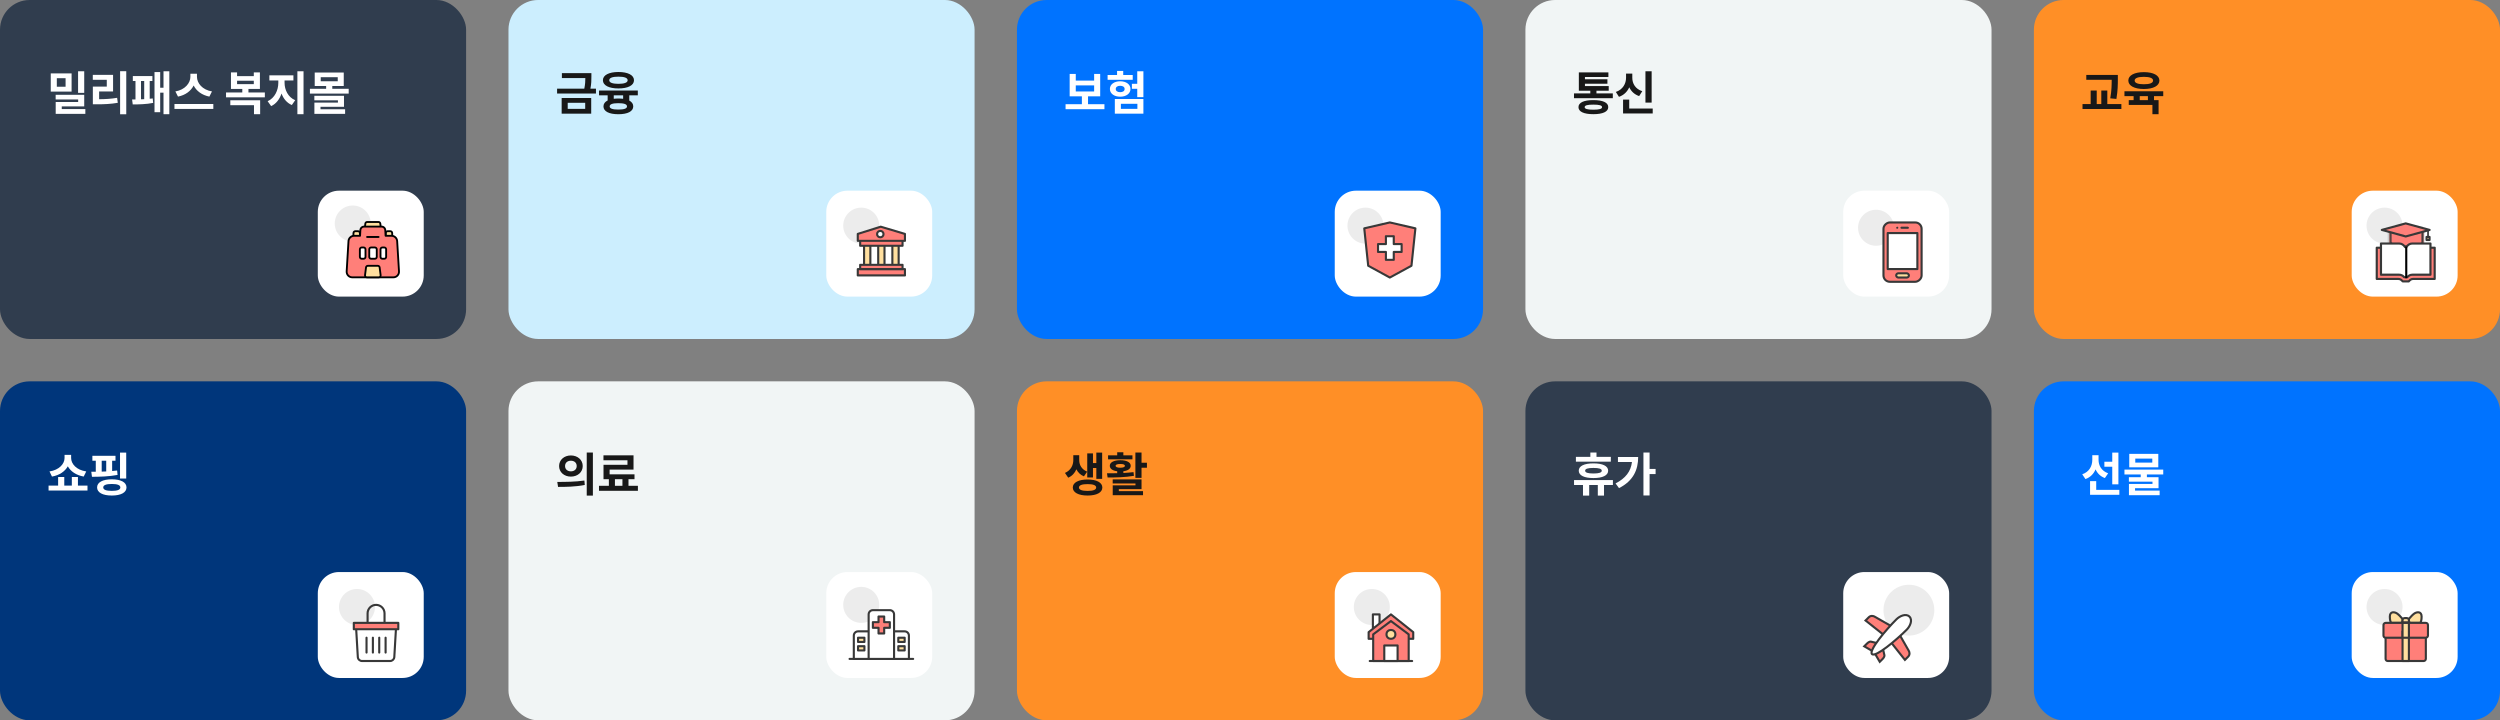
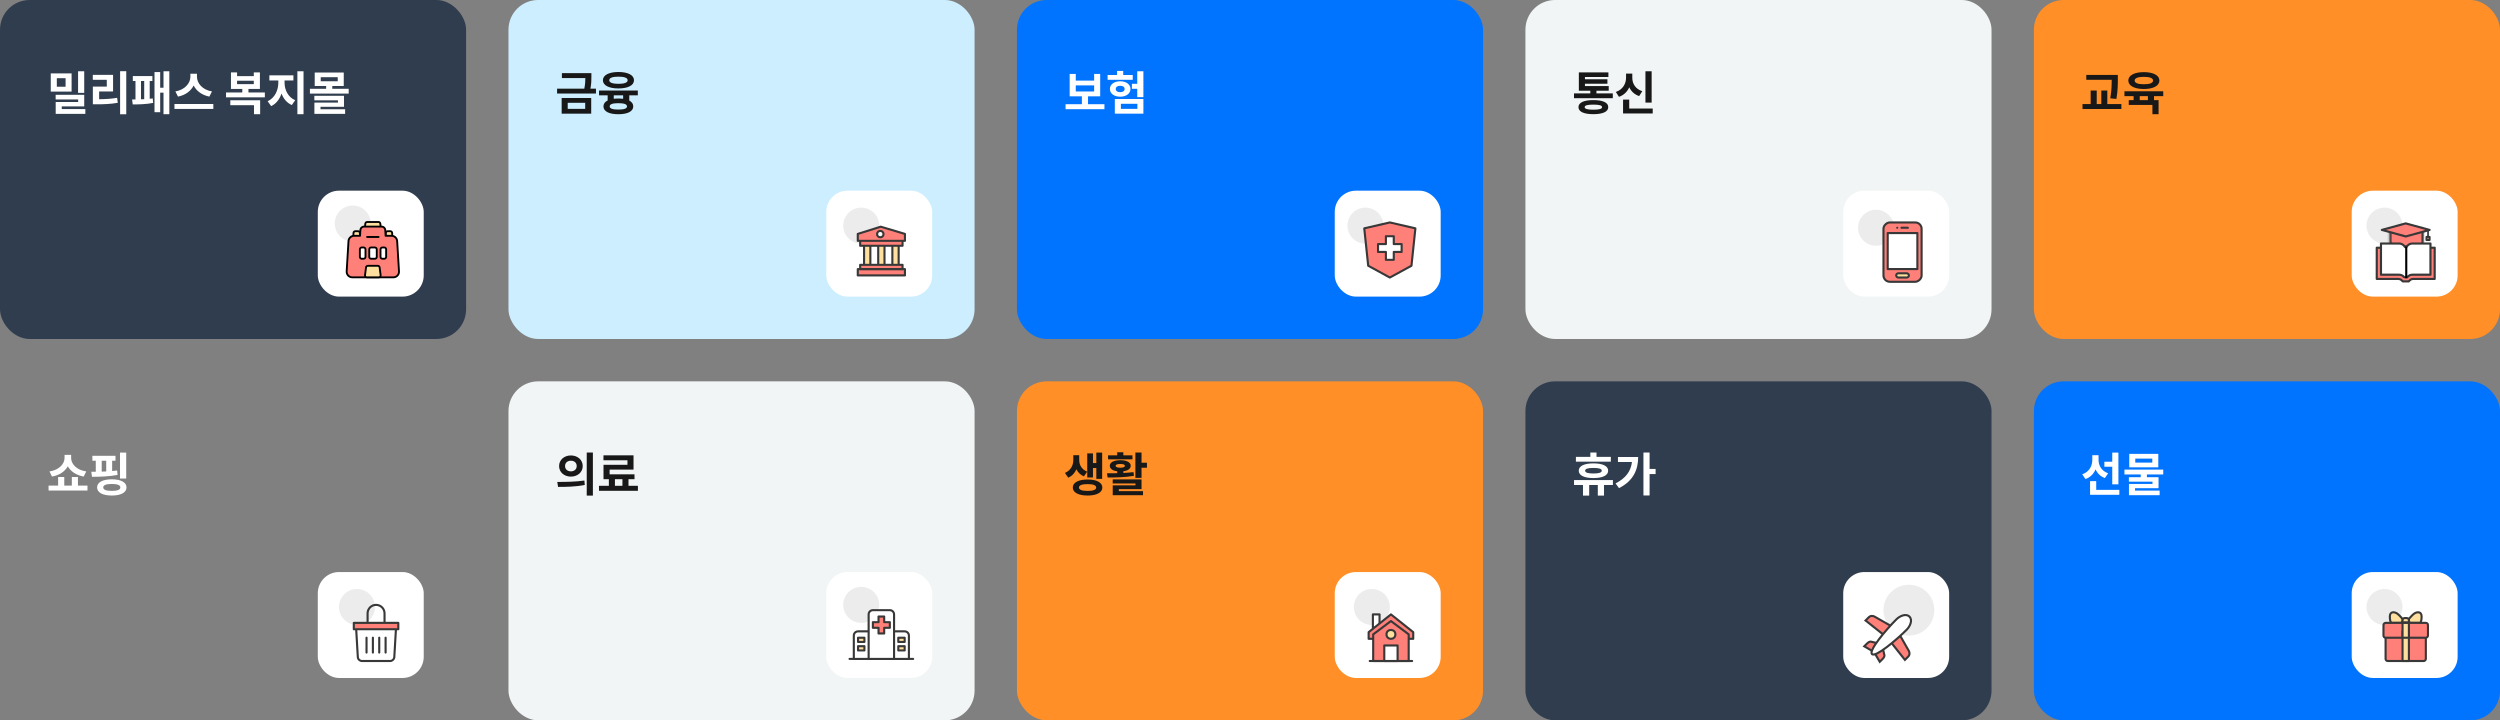
<svg xmlns="http://www.w3.org/2000/svg" width="1180" height="340" viewBox="0 0 1180 340" fill="none">
  <rect x="0" y="0" width="1180" height="340" fill="#808080" stroke="none" />
  <rect width="220" height="160" rx="14" fill="#303D4E" />
  <path d="M39.754 33.63V43.838H36.85V33.63H39.754ZM30.954 40.934V36.908H26.818V40.934H30.954ZM33.792 34.642V43.222H23.958V34.642H33.792ZM29.15 51.494H40.282V53.738H26.29V48.15H36.894V46.962H26.268V44.74H39.754V50.218H29.15V51.494ZM46.792 43.178V46.83C49.872 46.808 52.424 46.654 55.284 46.17L55.592 48.524C52.292 49.096 49.322 49.228 45.648 49.228H43.822V40.89H50.4V37.656H43.8V35.346H53.37V43.178H46.792ZM56.692 33.608H59.596V53.936H56.692V33.608ZM66.547 38.228V46.874C67.031 46.852 67.559 46.83 68.065 46.808V38.228H66.547ZM70.661 38.228V46.61C71.145 46.566 71.651 46.522 72.091 46.456L72.289 48.568C69.187 49.228 65.117 49.294 62.653 49.294L62.345 46.94C62.829 46.94 63.379 46.94 63.951 46.94V38.228H62.697V35.896H71.937V38.228H70.661ZM77.173 33.63H79.923V53.914H77.173V43.75H75.611V52.946H72.927V34.004H75.611V41.396H77.173V33.63ZM100.051 43.156L98.819 45.598C95.299 44.894 92.703 42.936 91.405 40.362C90.107 42.936 87.533 44.916 84.013 45.598L82.781 43.156C87.335 42.386 89.865 39.174 89.865 36.27V34.818H92.967V36.27C92.967 39.24 95.475 42.386 100.051 43.156ZM82.341 49.074H100.689V51.428H82.341V49.074ZM108.708 49.646V47.336H122.788V53.914H119.884V49.646H108.708ZM111.898 38.118V39.702H119.796V38.118H111.898ZM117.266 43.64H125.01V45.95H106.684V43.64H114.362V41.968H109.016V34.158H111.898V35.94H119.796V34.158H122.678V41.968H117.266V43.64ZM134.314 37.964V39.086C134.314 42.386 135.942 45.884 139.33 47.292L137.746 49.58C135.392 48.568 133.786 46.588 132.884 44.146C131.982 46.786 130.354 49.008 127.978 50.086L126.328 47.776C129.716 46.258 131.366 42.54 131.366 39.086V37.964H127.142V35.566H138.494V37.964H134.314ZM140.364 33.63H143.268V53.892H140.364V33.63ZM151.274 50.416V51.56H162.89V53.738H148.392V48.414H159.502V47.358H148.37V45.224H162.362V50.416H151.274ZM151.384 36.446V38.36H159.414V36.446H151.384ZM156.84 41.902H164.584V44.19H146.28V41.902H153.936V40.582H148.546V34.224H162.252V40.582H156.84V41.902Z" fill="white" />
  <rect x="150" y="90" width="50" height="50" rx="10" fill="white" />
  <path d="M166.5 114C171.194 114 175 110.194 175 105.5C175 100.806 171.194 97 166.5 97C161.806 97 158 100.806 158 105.5C158 110.194 161.806 114 166.5 114Z" fill="#ECECEC" />
  <path d="M172.438 105.56C172.488 105.111 172.867 104.771 173.319 104.771H178.631C179.082 104.771 179.462 105.111 179.511 105.56L179.785 108.038H172.164L172.438 105.56Z" fill="#FFDF9E" stroke="black" stroke-width="0.886" stroke-linecap="round" stroke-linejoin="round" />
  <path d="M182.087 109.981C182.104 109.505 182.495 109.127 182.972 109.127H184.219C184.696 109.127 185.087 109.505 185.104 109.981L185.229 113.482H181.962L182.087 109.981Z" fill="#FFDF9E" stroke="black" stroke-width="0.886" stroke-linecap="round" stroke-linejoin="round" />
  <path d="M166.844 109.981C166.861 109.505 167.253 109.127 167.729 109.127H168.976C169.453 109.127 169.845 109.505 169.861 109.981L169.986 113.482H166.72L166.844 109.981Z" fill="#FFDF9E" stroke="black" stroke-width="0.886" stroke-linecap="round" stroke-linejoin="round" />
  <path fill-rule="evenodd" clip-rule="evenodd" d="M171.863 106.947C170.922 106.947 170.145 107.684 170.094 108.624L169.95 111.303H167.143C165.737 111.303 164.575 112.397 164.49 113.8L163.625 128.083C163.532 129.611 164.746 130.901 166.277 130.901H185.672C187.203 130.901 188.417 129.611 188.325 128.083L187.459 113.8C187.374 112.397 186.212 111.303 184.807 111.303H181.999L181.855 108.624C181.804 107.684 181.027 106.947 180.086 106.947H171.863Z" fill="#FF7F79" />
  <path d="M170.094 108.624L169.652 108.6V108.6L170.094 108.624ZM169.95 111.303V111.746C170.185 111.746 170.38 111.562 170.392 111.327L169.95 111.303ZM164.49 113.8L164.048 113.773L164.49 113.8ZM163.625 128.083L163.183 128.056L163.625 128.083ZM188.325 128.083L187.883 128.11L188.325 128.083ZM187.459 113.8L187.017 113.826L187.459 113.8ZM181.999 111.303L181.556 111.327C181.569 111.562 181.763 111.746 181.999 111.746V111.303ZM181.855 108.624L182.297 108.6V108.6L181.855 108.624ZM170.536 108.647C170.574 107.942 171.157 107.39 171.863 107.39V106.504C170.686 106.504 169.715 107.425 169.652 108.6L170.536 108.647ZM170.392 111.327L170.536 108.647L169.652 108.6L169.508 111.279L170.392 111.327ZM167.143 111.746H169.95V110.86H167.143V111.746ZM164.932 113.826C165.003 112.658 165.972 111.746 167.143 111.746V110.86C165.503 110.86 164.147 112.137 164.048 113.773L164.932 113.826ZM164.067 128.11L164.932 113.826L164.048 113.773L163.183 128.056L164.067 128.11ZM166.277 130.458C165.001 130.458 163.989 129.383 164.067 128.11L163.183 128.056C163.075 129.839 164.491 131.344 166.277 131.344V130.458ZM185.672 130.458H166.277V131.344H185.672V130.458ZM187.883 128.11C187.96 129.383 186.948 130.458 185.672 130.458V131.344C187.458 131.344 188.875 129.839 188.767 128.056L187.883 128.11ZM187.017 113.826L187.883 128.11L188.767 128.056L187.901 113.773L187.017 113.826ZM184.807 111.746C185.978 111.746 186.946 112.658 187.017 113.826L187.901 113.773C187.802 112.137 186.446 110.86 184.807 110.86V111.746ZM181.999 111.746H184.807V110.86H181.999V111.746ZM181.413 108.647L181.556 111.327L182.441 111.279L182.297 108.6L181.413 108.647ZM180.086 107.39C180.792 107.39 181.375 107.942 181.413 108.647L182.297 108.6C182.234 107.425 181.263 106.504 180.086 106.504V107.39ZM171.863 107.39H180.086V106.504H171.863V107.39Z" fill="black" />
  <path d="M169.857 117.698C169.857 117.209 170.253 116.812 170.743 116.812H171.628C172.118 116.812 172.514 117.209 172.514 117.698V121.241C172.514 121.73 172.118 122.127 171.628 122.127H170.743C170.253 122.127 169.857 121.73 169.857 121.241V117.698Z" fill="white" stroke="black" stroke-width="0.886" stroke-linecap="round" stroke-linejoin="round" />
  <path d="M174.286 117.698C174.286 117.209 174.682 116.812 175.171 116.812H176.943C177.432 116.812 177.829 117.209 177.829 117.698V121.241C177.829 121.73 177.432 122.127 176.943 122.127H175.171C174.682 122.127 174.286 121.73 174.286 121.241V117.698Z" fill="white" stroke="black" stroke-width="0.886" stroke-linecap="round" stroke-linejoin="round" />
  <path d="M179.6 117.698C179.6 117.209 179.997 116.812 180.486 116.812H181.372C181.861 116.812 182.257 117.209 182.257 117.698V121.241C182.257 121.73 181.861 122.127 181.372 122.127H180.486C179.997 122.127 179.6 121.73 179.6 121.241V117.698Z" fill="white" stroke="black" stroke-width="0.886" stroke-linecap="round" stroke-linejoin="round" />
  <path d="M172.758 126.231C172.815 125.789 173.191 125.457 173.637 125.457H178.312C178.758 125.457 179.135 125.789 179.191 126.231L179.658 129.903C179.726 130.433 179.313 130.901 178.78 130.901H173.17C172.636 130.901 172.224 130.433 172.291 129.903L172.758 126.231Z" fill="#FFDF9E" stroke="black" stroke-width="0.886" stroke-linecap="round" stroke-linejoin="round" />
  <path d="M173.252 111.847H178.696" stroke="black" stroke-width="0.886" stroke-linecap="round" stroke-linejoin="round" />
-   <rect y="180" width="220" height="160" rx="14" fill="#00367B" />
  <path d="M40.7 222.518L39.512 224.938C35.926 224.3 33.33 222.474 32.01 220.098C30.69 222.474 28.094 224.322 24.53 224.938L23.364 222.518C27.984 221.836 30.47 218.888 30.47 216.182V214.708H33.572V216.182C33.572 218.91 36.014 221.836 40.7 222.518ZM36.784 229.206H41.294V231.538H22.924V229.206H27.434V225.136H30.338V229.206H33.902V225.136H36.784V229.206ZM59.574 213.63V225.862H56.648V213.63H59.574ZM48.002 217.458V222.606C48.706 222.584 49.432 222.562 50.136 222.518V217.458H48.002ZM55.284 222.078L55.482 224.168C51.412 224.938 46.748 225.048 43.404 225.048L43.096 222.672C43.756 222.672 44.46 222.672 45.208 222.672V217.458H43.602V215.148H54.514V217.458H52.93V222.32C53.744 222.254 54.514 222.188 55.284 222.078ZM52.776 231.692C55.416 231.692 56.802 231.186 56.802 230.064C56.802 228.964 55.416 228.436 52.776 228.436C50.136 228.436 48.728 228.964 48.728 230.064C48.728 231.186 50.136 231.692 52.776 231.692ZM52.776 226.236C57.066 226.236 59.706 227.644 59.706 230.064C59.706 232.484 57.066 233.892 52.776 233.892C48.464 233.892 45.824 232.484 45.824 230.064C45.824 227.644 48.464 226.236 52.776 226.236Z" fill="white" />
  <rect x="150" y="270" width="50" height="50" rx="10" fill="white" />
  <path d="M168.5 295C173.194 295 177 291.194 177 286.5C177 281.806 173.194 278 168.5 278C163.806 278 160 281.806 160 286.5C160 291.194 163.806 295 168.5 295Z" fill="#ECECEC" />
  <path d="M170.886 312C169.827 312 168.951 311.175 168.889 310.117L168 295L187 295L186.111 310.117C186.049 311.175 185.173 312 184.114 312L170.886 312Z" fill="white" stroke="#383838" stroke-miterlimit="10" stroke-linecap="round" stroke-linejoin="round" />
  <path d="M173 308L173 301" stroke="#383838" stroke-miterlimit="10" stroke-linecap="round" stroke-linejoin="round" />
  <path d="M179 308L179 301" stroke="#383838" stroke-miterlimit="10" stroke-linecap="round" stroke-linejoin="round" />
  <path d="M182 308L182 301" stroke="#383838" stroke-miterlimit="10" stroke-linecap="round" stroke-linejoin="round" />
  <path d="M176 308L176 301" stroke="#383838" stroke-miterlimit="10" stroke-linecap="round" stroke-linejoin="round" />
  <path d="M173.5 289.5C173.5 287.291 175.291 285.5 177.5 285.5C179.709 285.5 181.5 287.291 181.5 289.5V295.5H173.5V289.5Z" stroke="#383838" />
  <rect x="167" y="297" width="3" height="21" transform="rotate(-90 167 297)" fill="#FF7F79" stroke="#383838" stroke-miterlimit="10" stroke-linecap="round" stroke-linejoin="round" />
  <rect x="240" width="220" height="160" rx="14" fill="#CCEEFE" />
  <path d="M267.962 48.524V51.384H276.212V48.524H267.962ZM265.102 53.65V46.258H279.05V53.65H265.102ZM278.676 41.836H281.294V44.146H262.946V41.836H275.794C276.212 39.812 276.278 38.25 276.278 36.842H265.212V34.532H279.138V36.16C279.138 37.788 279.138 39.504 278.676 41.836ZM291.896 36.182C289.146 36.182 287.562 36.732 287.562 37.876C287.562 38.998 289.146 39.57 291.896 39.57C294.668 39.57 296.252 38.998 296.252 37.876C296.252 36.732 294.668 36.182 291.896 36.182ZM291.896 41.748C287.43 41.748 284.57 40.296 284.57 37.876C284.57 35.456 287.43 33.982 291.896 33.982C296.384 33.982 299.244 35.456 299.244 37.876C299.244 40.296 296.384 41.748 291.896 41.748ZM294.118 46.632V45.004H289.696V46.632C290.356 46.544 291.082 46.5 291.852 46.5C292.666 46.5 293.436 46.544 294.118 46.632ZM291.852 51.714C294.558 51.714 295.944 51.252 295.944 50.218C295.944 49.184 294.558 48.7 291.852 48.7C289.146 48.7 287.76 49.184 287.76 50.218C287.76 51.252 289.146 51.714 291.852 51.714ZM301.048 45.004H297.022V47.468C298.232 48.106 298.892 49.052 298.892 50.218C298.892 52.572 296.23 53.914 291.852 53.914C287.474 53.914 284.834 52.572 284.834 50.218C284.834 49.008 285.538 48.04 286.814 47.424V45.004H282.744V42.716H301.048V45.004Z" fill="#181818" />
  <rect x="390" y="90" width="50" height="50" rx="10" fill="white" />
  <path d="M406.5 115C411.194 115 415 111.194 415 106.5C415 101.806 411.194 98 406.5 98C401.806 98 398 101.806 398 106.5C398 111.194 401.806 115 406.5 115Z" fill="#ECECEC" />
  <rect x="407.84" y="114.422" width="2.968" height="13.355" fill="#FFDF9E" stroke="#383838" stroke-miterlimit="10" stroke-linecap="round" stroke-linejoin="round" />
  <rect x="414.516" y="114.422" width="2.968" height="13.355" fill="#FFDF9E" stroke="#383838" stroke-miterlimit="10" stroke-linecap="round" stroke-linejoin="round" />
  <rect x="421.195" y="114.422" width="2.968" height="13.355" fill="#FFDF9E" stroke="#383838" stroke-miterlimit="10" stroke-linecap="round" stroke-linejoin="round" />
  <rect x="406" y="116" width="3" height="20" transform="rotate(-90 406 116)" fill="#FF7F79" stroke="#383838" stroke-miterlimit="10" stroke-linecap="round" stroke-linejoin="round" />
  <path d="M404.871 110.407L415.695 107L427.129 110.407V113.677H404.871V110.407Z" fill="#FF7F79" stroke="#383838" stroke-miterlimit="10" stroke-linecap="round" stroke-linejoin="round" />
  <circle cx="415.5" cy="110.5" r="1.5" fill="white" stroke="#383838" stroke-miterlimit="10" stroke-linecap="round" stroke-linejoin="round" />
  <rect x="404.871" y="130" width="2.968" height="22.258" transform="rotate(-90 404.871 130)" fill="#FF7F79" stroke="#383838" stroke-miterlimit="10" stroke-linecap="round" stroke-linejoin="round" />
  <rect x="406" y="127" width="2" height="20" transform="rotate(-90 406 127)" fill="#FF7F79" stroke="#383838" stroke-miterlimit="10" stroke-linecap="round" stroke-linejoin="round" />
  <rect x="240" y="180" width="220" height="160" rx="14" fill="#F1F5F5" />
  <path d="M269.458 214.972C272.626 214.972 275.046 217.062 275.046 219.966C275.046 222.892 272.626 224.96 269.458 224.96C266.29 224.96 263.892 222.892 263.892 219.966C263.892 217.062 266.29 214.972 269.458 214.972ZM269.458 217.458C267.896 217.458 266.708 218.382 266.708 219.966C266.708 221.55 267.896 222.474 269.458 222.474C271.02 222.474 272.208 221.55 272.208 219.966C272.208 218.382 271.02 217.458 269.458 217.458ZM276.938 213.608H279.842V233.936H276.938V213.608ZM263.408 229.822L263.034 227.468C266.598 227.468 271.57 227.446 275.838 226.808L276.014 228.898C271.658 229.778 266.906 229.822 263.408 229.822ZM290.246 226.192V229.294H293.788V226.192H290.246ZM296.648 229.294H301.092V231.67H282.722V229.294H287.386V226.192H284.856V219.394H296.164V217.238H284.834V214.928H299.024V221.66H287.738V223.882H299.486V226.192H296.648V229.294Z" fill="#181818" />
  <rect x="390" y="270" width="50" height="50" rx="10" fill="white" />
  <path d="M406.5 294C411.194 294 415 290.194 415 285.5C415 280.806 411.194 277 406.5 277C401.806 277 398 280.806 398 285.5C398 290.194 401.806 294 406.5 294Z" fill="#ECECEC" />
  <path d="M401 311H416H431" stroke="#383838" stroke-miterlimit="10" stroke-linecap="round" stroke-linejoin="round" />
  <path d="M413 298H405C403.895 298 403 298.895 403 300V311H413V298Z" fill="white" stroke="#383838" stroke-miterlimit="10" stroke-linecap="round" stroke-linejoin="round" />
  <rect x="408" y="301" width="2" height="3" transform="rotate(90 408 301)" fill="#FFDF9E" stroke="#383838" stroke-miterlimit="10" stroke-linecap="round" stroke-linejoin="round" />
  <rect x="408" y="305" width="2" height="3" transform="rotate(90 408 305)" fill="#FFDF9E" stroke="#383838" stroke-miterlimit="10" stroke-linecap="round" stroke-linejoin="round" />
  <path d="M419 298H427C428.105 298 429 298.895 429 300V311H419V298Z" fill="white" stroke="#383838" stroke-miterlimit="10" stroke-linecap="round" stroke-linejoin="round" />
  <rect width="2" height="3" transform="matrix(3.82475e-08 1 1 -4.99559e-08 424 301)" fill="#FFDF9E" stroke="#383838" stroke-miterlimit="10" stroke-linecap="round" stroke-linejoin="round" />
  <rect width="2" height="3" transform="matrix(3.82475e-08 1 1 -4.99559e-08 424 305)" fill="#FFDF9E" stroke="#383838" stroke-miterlimit="10" stroke-linecap="round" stroke-linejoin="round" />
  <path d="M422 290C422 288.895 421.105 288 420 288H412C410.895 288 410 288.895 410 290V311H422V290Z" fill="white" stroke="#383838" stroke-miterlimit="10" stroke-linecap="round" stroke-linejoin="round" />
  <path fill-rule="evenodd" clip-rule="evenodd" d="M417.334 291H414.667V293.661H412V296.328H414.667V299H417.334V296.328H420V293.661H417.334V291Z" fill="#FF7F79" />
  <path d="M414.667 291H414.167C414.167 290.724 414.391 290.5 414.667 290.5V291ZM417.334 291V290.5C417.61 290.5 417.834 290.724 417.834 291H417.334ZM414.667 293.661H415.167C415.167 293.938 414.943 294.161 414.667 294.161V293.661ZM412 293.661H411.5C411.5 293.385 411.724 293.161 412 293.161V293.661ZM412 296.328V296.828C411.724 296.828 411.5 296.604 411.5 296.328H412ZM414.667 296.328V295.828C414.943 295.828 415.167 296.052 415.167 296.328H414.667ZM414.667 299V299.5C414.391 299.5 414.167 299.276 414.167 299H414.667ZM417.334 299H417.834C417.834 299.276 417.61 299.5 417.334 299.5V299ZM417.334 296.328H416.834C416.834 296.052 417.058 295.828 417.334 295.828V296.328ZM420 296.328H420.5C420.5 296.604 420.276 296.828 420 296.828V296.328ZM420 293.661V293.161C420.276 293.161 420.5 293.385 420.5 293.661H420ZM417.334 293.661V294.161C417.058 294.161 416.834 293.938 416.834 293.661H417.334ZM414.667 290.5H417.334V291.5H414.667V290.5ZM414.167 293.661V291H415.167V293.661H414.167ZM412 293.161H414.667V294.161H412V293.161ZM411.5 296.328V293.661H412.5V296.328H411.5ZM414.667 296.828H412V295.828H414.667V296.828ZM414.167 299V296.328H415.167V299H414.167ZM417.334 299.5H414.667V298.5H417.334V299.5ZM417.834 296.328V299H416.834V296.328H417.834ZM420 296.828H417.334V295.828H420V296.828ZM420.5 293.661V296.328H419.5V293.661H420.5ZM417.334 293.161H420V294.161H417.334V293.161ZM417.834 291V293.661H416.834V291H417.834Z" fill="#383838" />
  <rect x="480" width="220" height="160" rx="14" fill="#0073FF" />
  <path d="M507.764 40.318V43.156H516.432V40.318H507.764ZM513.55 49.184H521.294V51.538H502.946V49.184H510.646V45.466H504.882V34.884H507.764V38.03H516.432V34.884H519.292V45.466H513.55V49.184ZM534.646 35.412V37.678H522.788V35.412H527.254V33.476H530.158V35.412H534.646ZM526.638 41.99C526.638 42.98 527.496 43.508 528.728 43.508C529.96 43.508 530.818 42.98 530.818 41.99C530.818 41.022 529.96 40.494 528.728 40.494C527.496 40.494 526.638 41.022 526.638 41.99ZM533.59 41.99C533.59 44.146 531.566 45.642 528.728 45.642C525.89 45.642 523.866 44.146 523.866 41.99C523.866 39.834 525.89 38.36 528.728 38.36C531.566 38.36 533.59 39.834 533.59 41.99ZM529.058 49.008V51.384H536.846V49.008H529.058ZM526.198 53.65V46.72H539.684V53.65H526.198ZM536.78 33.63H539.684V45.862H536.78V41.902H534.25V39.548H536.78V33.63Z" fill="white" />
  <rect x="630" y="90" width="50" height="50" rx="10" fill="white" />
  <path d="M644.5 115C649.194 115 653 111.194 653 106.5C653 101.806 649.194 98 644.5 98C639.806 98 636 101.806 636 106.5C636 111.194 639.806 115 644.5 115Z" fill="#ECECEC" />
  <path fill-rule="evenodd" clip-rule="evenodd" d="M645.82 125.421H645.788L643.931 107.781L656.001 104.996L668.07 107.781L666.213 125.421H666.185L666.215 125.429L656.002 131L645.789 125.429L645.82 125.421Z" fill="#FF7F79" />
  <path d="M645.788 125.421L645.291 125.474C645.318 125.728 645.532 125.921 645.788 125.921V125.421ZM645.82 125.421L645.941 125.907C646.186 125.845 646.347 125.611 646.316 125.36C646.285 125.11 646.072 124.921 645.82 124.921V125.421ZM643.931 107.781L643.819 107.294C643.573 107.351 643.407 107.582 643.434 107.834L643.931 107.781ZM656.001 104.996L656.113 104.509C656.039 104.492 655.962 104.492 655.888 104.509L656.001 104.996ZM668.07 107.781L668.568 107.834C668.594 107.582 668.429 107.351 668.183 107.294L668.07 107.781ZM666.213 125.421V125.921C666.469 125.921 666.684 125.728 666.711 125.474L666.213 125.421ZM666.185 125.421V124.921C665.932 124.921 665.719 125.11 665.688 125.36C665.657 125.611 665.818 125.845 666.063 125.907L666.185 125.421ZM666.215 125.429L666.454 125.868C666.635 125.769 666.737 125.57 666.711 125.366C666.685 125.161 666.536 124.994 666.336 124.944L666.215 125.429ZM656.002 131L655.763 131.439C655.912 131.52 656.092 131.52 656.242 131.439L656.002 131ZM645.789 125.429L645.668 124.944C645.468 124.994 645.32 125.161 645.293 125.366C645.267 125.57 645.369 125.769 645.55 125.868L645.789 125.429ZM645.788 125.921H645.82V124.921H645.788V125.921ZM643.434 107.834L645.291 125.474L646.285 125.369L644.428 107.729L643.434 107.834ZM655.888 104.509L643.819 107.294L644.044 108.269L656.113 105.483L655.888 104.509ZM668.183 107.294L656.113 104.509L655.888 105.483L667.958 108.269L668.183 107.294ZM666.711 125.474L668.568 107.834L667.573 107.729L665.716 125.369L666.711 125.474ZM666.185 125.921H666.213V124.921H666.185V125.921ZM666.063 125.907L666.094 125.914L666.336 124.944L666.306 124.936L666.063 125.907ZM665.975 124.99L655.763 130.561L656.242 131.439L666.454 125.868L665.975 124.99ZM656.242 130.561L646.029 124.99L645.55 125.868L655.763 131.439L656.242 130.561ZM645.911 125.914L645.941 125.907L645.698 124.936L645.668 124.944L645.911 125.914Z" fill="#383838" />
  <path fill-rule="evenodd" clip-rule="evenodd" d="M654.145 111.5H657.858V115.208L661.573 115.208V118.922H657.858V122.641H654.145V118.922H650.432V115.208L654.145 115.208V111.5Z" fill="white" />
  <path d="M657.858 111.5H658.358C658.358 111.224 658.134 111 657.858 111V111.5ZM654.145 111.5V111C653.868 111 653.645 111.224 653.645 111.5H654.145ZM657.858 115.208H657.358C657.358 115.341 657.411 115.468 657.505 115.562C657.598 115.655 657.726 115.708 657.858 115.708V115.208ZM661.573 115.208H662.073C662.073 115.076 662.02 114.948 661.926 114.855C661.833 114.761 661.705 114.708 661.573 114.708V115.208ZM661.573 118.922V119.422C661.849 119.422 662.073 119.198 662.073 118.922H661.573ZM657.858 118.922V118.422C657.582 118.422 657.358 118.646 657.358 118.922H657.858ZM657.858 122.641V123.141C658.134 123.141 658.358 122.917 658.358 122.641H657.858ZM654.145 122.641H653.645C653.645 122.917 653.868 123.141 654.145 123.141V122.641ZM654.145 118.922H654.645C654.645 118.646 654.421 118.422 654.145 118.422V118.922ZM650.432 118.922H649.932C649.932 119.198 650.155 119.422 650.432 119.422V118.922ZM650.432 115.208L650.432 114.708C650.155 114.708 649.932 114.932 649.932 115.208H650.432ZM654.145 115.208V115.708C654.421 115.708 654.645 115.484 654.645 115.208H654.145ZM657.858 111H654.145V112H657.858V111ZM658.358 115.208V111.5H657.358V115.208H658.358ZM661.573 114.708L657.858 114.708V115.708L661.573 115.708V114.708ZM662.073 118.922V115.208H661.073V118.922H662.073ZM657.858 119.422H661.573V118.422H657.858V119.422ZM658.358 122.641V118.922H657.358V122.641H658.358ZM654.145 123.141H657.858V122.141H654.145V123.141ZM653.645 118.922V122.641H654.645V118.922H653.645ZM650.432 119.422H654.145V118.422H650.432V119.422ZM649.932 115.208V118.922H650.932V115.208H649.932ZM654.145 114.708L650.432 114.708L650.432 115.708H654.145V114.708ZM653.645 111.5V115.208H654.645V111.5H653.645Z" fill="#383838" />
  <rect x="480" y="180" width="220" height="160" rx="14" fill="#FF8F26" />
  <path d="M515.882 220.89V225.378H513.176V214.004H515.882V218.558H517.466V213.63H520.216V226.016H517.466V220.89H515.882ZM513.154 222.628L511.614 224.828C509.942 224.168 508.776 222.958 508.05 221.506C507.324 223.222 506.07 224.674 504.2 225.466L502.66 223.222C505.498 221.99 506.598 219.482 506.598 217.194V214.84H509.392V217.194C509.392 219.372 510.492 221.55 513.154 222.628ZM513.352 231.714C515.948 231.714 517.4 231.186 517.4 230.108C517.4 229.03 515.948 228.502 513.352 228.502C510.712 228.502 509.26 229.03 509.26 230.108C509.26 231.186 510.712 231.714 513.352 231.714ZM513.352 226.324C517.598 226.324 520.304 227.754 520.304 230.108C520.304 232.484 517.598 233.892 513.352 233.892C509.084 233.892 506.356 232.484 506.356 230.108C506.356 227.754 509.084 226.324 513.352 226.324ZM534.514 214.906V216.82H523.008V214.906H527.32V213.476H530.224V214.906H534.514ZM526.572 219.856C526.572 220.45 527.386 220.758 528.772 220.758C530.158 220.758 530.95 220.45 530.95 219.856C530.95 219.284 530.158 218.998 528.772 218.998C527.386 218.998 526.572 219.284 526.572 219.856ZM535.02 222.848L535.218 224.586C530.972 225.334 526.286 225.378 522.788 225.378L522.502 223.398C523.954 223.398 525.582 223.398 527.32 223.354V222.43C525.142 222.166 523.822 221.242 523.822 219.856C523.822 218.206 525.758 217.216 528.772 217.216C531.786 217.216 533.7 218.206 533.7 219.856C533.7 221.242 532.38 222.166 530.224 222.43V223.244C531.852 223.156 533.48 223.024 535.02 222.848ZM528.09 230.856V231.824H539.508V233.738H525.208V229.074H535.944V228.194H525.186V226.28H538.804V230.856H528.09ZM538.804 218.404H541.356V220.78H538.804V225.554H535.9V213.608H538.804V218.404Z" fill="#181818" />
  <rect x="630" y="270" width="50" height="50" rx="10" fill="white" />
  <path d="M647.5 295C652.194 295 656 291.194 656 286.5C656 281.806 652.194 278 647.5 278C642.806 278 639 281.806 639 286.5C639 291.194 642.806 295 647.5 295Z" fill="#ECECEC" />
  <path d="M646.523 312H656.523H666.523" stroke="#383838" stroke-miterlimit="10" stroke-linecap="round" stroke-linejoin="round" />
  <rect x="648" y="290" width="3.143" height="6.286" fill="white" stroke="#383838" stroke-miterlimit="10" stroke-linecap="round" stroke-linejoin="round" />
  <path d="M667.047 298.381L656.523 290L645.999 298.381V301.524H667.047V298.381Z" fill="#FF7F79" stroke="#383838" stroke-miterlimit="10" stroke-linecap="round" stroke-linejoin="round" />
  <path d="M664.904 299.426L656.523 293.141L648.142 299.426V311.998H664.904V299.426Z" fill="#FF7F79" stroke="#383838" stroke-miterlimit="10" stroke-linecap="round" stroke-linejoin="round" />
  <circle cx="656.525" cy="299.431" r="2.095" fill="#FFDF9E" stroke="#383838" stroke-miterlimit="10" stroke-linecap="round" stroke-linejoin="round" />
  <rect x="653.381" y="304.664" width="6.286" height="7.333" fill="white" stroke="#383838" stroke-miterlimit="10" stroke-linecap="round" stroke-linejoin="round" />
  <rect x="720" width="220" height="160" rx="14" fill="#F1F5F5" />
  <path d="M752.054 51.78C754.87 51.78 756.168 51.406 756.168 50.57C756.168 49.734 754.87 49.382 752.054 49.382C749.26 49.382 747.962 49.734 747.962 50.57C747.962 51.406 749.26 51.78 752.054 51.78ZM752.054 47.248C756.52 47.248 759.094 48.392 759.094 50.57C759.094 52.726 756.52 53.892 752.054 53.892C747.61 53.892 745.036 52.726 745.036 50.57C745.036 48.392 747.61 47.248 752.054 47.248ZM753.528 44.08H761.25V46.346H742.924V44.08H750.624V42.826H745.212V34.158H759.16V36.358H748.094V37.414H758.698V39.526H748.094V40.626H759.314V42.826H753.528V44.08ZM779.574 33.652V48.414H776.648V33.652H779.574ZM775.152 43.046L773.678 45.356C771.434 44.586 769.894 43.09 769.014 41.198C768.09 43.244 766.506 44.894 764.152 45.708L762.678 43.398C766.044 42.254 767.496 39.416 767.496 36.71V34.752H770.444V36.71C770.444 39.394 771.852 41.99 775.152 43.046ZM768.992 51.23H780.08V53.54H766.088V47.006H768.992V51.23Z" fill="#181818" />
  <rect x="870" y="90" width="50" height="50" rx="10" fill="white" />
  <path d="M885.5 116C890.194 116 894 112.194 894 107.5C894 102.806 890.194 99 885.5 99C880.806 99 877 102.806 877 107.5C877 112.194 880.806 116 885.5 116Z" fill="#ECECEC" />
  <rect x="889" y="133" width="28" height="18" rx="3" transform="rotate(-90 889 133)" fill="#FF7F79" stroke="#383838" stroke-miterlimit="10" stroke-linecap="round" stroke-linejoin="round" />
  <rect width="17" height="14" transform="matrix(-1.31134e-07 -1 -1 1.31134e-07 905 127)" fill="white" stroke="#383838" stroke-miterlimit="10" stroke-linecap="round" stroke-linejoin="round" />
  <rect width="1" height="4" rx="0.5" transform="matrix(-1.31134e-07 -1 -1 1.31134e-07 901 108)" fill="#383838" />
  <rect x="895" y="108" width="1" height="1" rx="0.5" transform="rotate(-90 895 108)" fill="#383838" />
  <rect width="2" height="6" rx="1" transform="matrix(-9.83506e-08 -1 -1 1.74846e-07 901 131)" fill="#FFDF9E" stroke="#383838" stroke-miterlimit="10" stroke-linecap="round" stroke-linejoin="round" />
  <rect x="720" y="180" width="220" height="160" rx="14" fill="#303D4E" />
  <path d="M760.326 215.654L760.304 217.92H743.826V215.654H750.646V213.608H753.55V215.654H760.326ZM756.036 222.166C756.036 221.264 754.738 220.868 752.098 220.868C749.458 220.868 748.182 221.264 748.182 222.166C748.182 223.068 749.458 223.486 752.098 223.486C754.738 223.486 756.036 223.068 756.036 222.166ZM745.168 222.166C745.168 219.944 747.764 218.712 752.098 218.712C756.432 218.712 759.05 219.944 759.05 222.166C759.05 224.41 756.432 225.642 752.098 225.642C747.764 225.642 745.168 224.41 745.168 222.166ZM761.294 226.588V228.92H757.092V233.936H754.166V228.92H750.096V233.936H747.17V228.92H742.946V226.588H761.294ZM763.668 215.698H773.216C773.216 221.77 770.906 226.984 764.174 230.394L762.546 228.172C767.254 225.752 769.762 222.54 770.29 218.052H763.668V215.698ZM781.444 221.352V223.75H778.606V233.848H775.702V213.608H778.606V221.352H781.444Z" fill="white" />
  <rect x="870" y="270" width="50" height="50" rx="10" fill="white" />
  <path d="M901 300C907.627 300 913 294.627 913 288C913 281.373 907.627 276 901 276C894.373 276 889 281.373 889 288C889 294.627 894.373 300 901 300Z" fill="#ECECEC" />
  <path d="M889.375 299.883L880.539 292.875L882.063 291.352C883.038 290.377 884.297 290.742 884.805 291.047L893.336 295.922L889.375 299.883Z" fill="#FF7F79" stroke="#383838" />
  <path d="M892.117 302.625L899.125 311.461L900.648 309.937C901.623 308.962 901.258 307.703 900.953 307.195L896.078 298.664L892.117 302.625Z" fill="#FF7F79" stroke="#383838" />
  <path d="M884.995 308.528L887.242 312.375L888.575 311.042C889.428 310.189 889.507 309.485 889.439 309.24L888.461 305.063L884.995 308.528Z" fill="#FF7F79" stroke="#383838" />
  <path d="M883.776 307.302L879.93 305.055L881.263 303.722C882.116 302.869 882.819 302.79 883.064 302.857L887.242 303.836L883.776 307.302Z" fill="#FF7F79" stroke="#383838" />
  <path d="M899.971 297.209C895.091 302.089 885.269 310.401 883.586 308.719C881.903 307.036 890.216 297.214 895.096 292.334C896.578 290.852 899.575 289.364 901.258 291.047C902.941 292.73 901.453 295.727 899.971 297.209Z" fill="white" stroke="#383838" stroke-miterlimit="10" stroke-linecap="round" stroke-linejoin="round" />
  <rect x="960" width="220" height="160" rx="14" fill="#FF8F26" />
  <path d="M998.94 46.698L996.036 46.412C996.696 42.738 996.718 40.01 996.718 37.678H984.728V35.368H999.622V37.326C999.622 39.812 999.622 42.606 998.94 46.698ZM994.65 49.118H1001.29V51.45H982.946V49.118H986.796V42.716H989.656V49.118H991.812V42.716H994.65V49.118ZM1011.9 36.27C1009.15 36.27 1007.56 36.864 1007.56 38.008C1007.56 39.196 1009.15 39.768 1011.9 39.768C1014.67 39.768 1016.25 39.196 1016.25 38.008C1016.25 36.864 1014.67 36.27 1011.9 36.27ZM1011.9 42.012C1007.45 42.012 1004.57 40.494 1004.57 38.008C1004.57 35.566 1007.45 34.048 1011.9 34.048C1016.36 34.048 1019.24 35.566 1019.24 38.008C1019.24 40.494 1016.36 42.012 1011.9 42.012ZM1013.81 47.248V45.378H1009.96V47.248H1013.81ZM1021.05 45.378H1016.69V47.248H1018.85V53.914H1015.94V49.514H1004.77V47.248H1007.06V45.378H1002.74V43.068H1021.05V45.378Z" fill="#181818" />
  <rect x="1110" y="90" width="50" height="50" rx="10" fill="white" />
  <path d="M1125.5 115C1130.19 115 1134 111.194 1134 106.5C1134 101.806 1130.19 98 1125.5 98C1120.81 98 1117 101.806 1117 106.5C1117 111.194 1120.81 115 1125.5 115Z" fill="#ECECEC" />
  <mask id="path-92-inside-1_1271_2035" fill="white">
    <path fill-rule="evenodd" clip-rule="evenodd" d="M1128.81 108.102H1127.79V109.122V113.431V114.451C1127.79 114.451 1127.79 114.451 1127.79 114.452C1127.79 115.767 1131.4 116.833 1135.86 116.833C1140.32 116.833 1143.94 115.767 1143.94 114.452C1143.94 114.451 1143.94 114.451 1143.94 114.451V113.431V109.122V108.102H1142.92H1128.81Z" />
  </mask>
  <path fill-rule="evenodd" clip-rule="evenodd" d="M1128.81 108.102H1127.79V109.122V113.431V114.451C1127.79 114.451 1127.79 114.451 1127.79 114.452C1127.79 115.767 1131.4 116.833 1135.86 116.833C1140.32 116.833 1143.94 115.767 1143.94 114.452C1143.94 114.451 1143.94 114.451 1143.94 114.451V113.431V109.122V108.102H1142.92H1128.81Z" fill="#FF7F79" />
  <path d="M1127.79 108.102V107.082H1126.77V108.102H1127.79ZM1143.94 108.102H1144.96V107.082H1143.94V108.102ZM1127.79 109.122H1128.81V107.082H1127.79V109.122ZM1128.81 109.122V108.102H1126.77V109.122H1128.81ZM1128.81 113.431V109.122H1126.77V113.431H1128.81ZM1128.81 114.451V113.431H1126.77V114.451H1128.81ZM1128.81 114.452V114.452V114.452V114.452V114.452V114.452V114.452V114.452V114.452V114.452V114.452V114.452V114.452V114.452V114.452V114.452V114.452C1128.81 114.452 1128.81 114.452 1128.81 114.452C1128.81 114.452 1128.81 114.452 1128.81 114.452C1128.81 114.452 1128.81 114.452 1128.81 114.452C1128.81 114.452 1128.81 114.452 1128.81 114.452C1128.81 114.452 1128.81 114.452 1128.81 114.452C1128.81 114.452 1128.81 114.452 1128.81 114.452C1128.81 114.452 1128.81 114.452 1128.81 114.452C1128.81 114.452 1128.81 114.452 1128.81 114.452C1128.81 114.452 1128.81 114.452 1128.81 114.452C1128.81 114.452 1128.81 114.452 1128.81 114.452C1128.81 114.452 1128.81 114.452 1128.81 114.452C1128.81 114.451 1128.81 114.451 1128.81 114.451C1128.81 114.451 1128.81 114.451 1128.81 114.451C1128.81 114.451 1128.81 114.451 1128.81 114.451C1128.81 114.451 1128.81 114.451 1128.81 114.451C1128.81 114.451 1128.81 114.451 1128.81 114.451C1128.81 114.451 1128.81 114.451 1128.81 114.451C1128.81 114.451 1128.81 114.451 1128.81 114.451C1128.81 114.451 1128.81 114.451 1128.81 114.451C1128.81 114.451 1128.81 114.451 1128.81 114.451C1128.81 114.451 1128.81 114.451 1128.81 114.451C1128.81 114.451 1128.81 114.451 1128.81 114.451C1128.81 114.451 1128.81 114.451 1128.81 114.451C1128.81 114.451 1128.81 114.451 1128.81 114.451C1128.81 114.451 1128.81 114.451 1128.81 114.451C1128.81 114.451 1128.81 114.451 1128.81 114.451C1128.81 114.451 1128.81 114.451 1128.81 114.451C1128.81 114.451 1128.81 114.451 1128.81 114.451C1128.81 114.451 1128.81 114.451 1128.81 114.451C1128.81 114.451 1128.81 114.451 1128.81 114.451C1128.81 114.451 1128.81 114.451 1128.81 114.451V114.451V114.451V114.451V114.451V114.451V114.451V114.451V114.451V114.451V114.451V114.451V114.451C1128.81 114.451 1128.81 114.451 1128.81 114.451C1128.81 114.451 1128.81 114.451 1128.81 114.451C1128.81 114.451 1128.81 114.451 1128.81 114.451C1128.81 114.451 1128.81 114.451 1128.81 114.451C1128.81 114.451 1128.81 114.451 1128.81 114.451C1128.81 114.451 1128.81 114.451 1128.81 114.451C1128.81 114.451 1128.81 114.451 1128.81 114.451C1128.81 114.451 1128.81 114.451 1128.81 114.451C1128.81 114.451 1128.81 114.451 1128.81 114.451C1128.81 114.451 1128.81 114.451 1128.81 114.451C1128.81 114.451 1128.81 114.451 1128.81 114.451C1128.81 114.451 1128.81 114.451 1128.81 114.451C1128.81 114.451 1128.81 114.451 1128.81 114.451C1128.81 114.451 1128.81 114.451 1128.81 114.451C1128.81 114.451 1128.81 114.451 1128.81 114.451C1128.81 114.451 1128.81 114.451 1128.81 114.451C1128.81 114.451 1128.81 114.451 1128.81 114.451C1128.81 114.451 1128.81 114.451 1128.81 114.451C1128.81 114.451 1128.81 114.451 1128.81 114.451C1128.81 114.451 1128.81 114.451 1128.81 114.451C1128.81 114.451 1128.81 114.451 1128.81 114.451C1128.81 114.451 1128.81 114.451 1128.81 114.451V114.451V114.451V114.451V114.451V114.451V114.451V114.451V114.451V114.451V114.451C1128.81 114.451 1128.81 114.451 1128.81 114.451C1128.81 114.451 1128.81 114.451 1128.81 114.451C1128.81 114.451 1128.81 114.451 1128.81 114.451C1128.81 114.451 1128.81 114.451 1128.81 114.451C1128.81 114.451 1128.81 114.451 1128.81 114.451C1128.81 114.451 1128.81 114.451 1128.81 114.451C1128.81 114.451 1128.81 114.451 1128.81 114.451C1128.81 114.451 1128.81 114.451 1128.81 114.451C1128.81 114.451 1128.81 114.451 1128.81 114.451C1128.81 114.451 1128.81 114.451 1128.81 114.451C1128.81 114.451 1128.81 114.451 1128.81 114.451C1128.81 114.451 1128.81 114.451 1128.81 114.451C1128.81 114.451 1128.81 114.451 1128.81 114.451C1128.81 114.451 1128.81 114.451 1128.81 114.451C1128.81 114.451 1128.81 114.451 1128.81 114.451C1128.81 114.451 1128.81 114.451 1128.81 114.451C1128.81 114.451 1128.81 114.451 1128.81 114.451C1128.81 114.451 1128.81 114.451 1128.81 114.451C1128.81 114.451 1128.81 114.451 1128.81 114.451C1128.81 114.451 1128.81 114.451 1128.81 114.451C1128.81 114.451 1128.81 114.451 1128.81 114.451C1128.81 114.451 1128.81 114.451 1128.81 114.451V114.451V114.451V114.451V114.451V114.451V114.451V114.451V114.451V114.451V114.451V114.451V114.451C1128.81 114.451 1128.81 114.451 1128.81 114.451C1128.81 114.451 1128.81 114.451 1128.81 114.451C1128.81 114.451 1128.81 114.451 1128.81 114.451C1128.81 114.451 1128.81 114.451 1128.81 114.451C1128.81 114.451 1128.81 114.451 1128.81 114.451C1128.81 114.451 1128.81 114.451 1128.81 114.451C1128.81 114.451 1128.81 114.451 1128.81 114.451C1128.81 114.451 1128.81 114.451 1128.81 114.451C1128.81 114.451 1128.81 114.451 1128.81 114.451C1128.81 114.451 1128.81 114.451 1128.81 114.451C1128.81 114.451 1128.81 114.451 1128.81 114.451C1128.81 114.451 1128.81 114.451 1128.81 114.451C1128.81 114.451 1128.81 114.451 1128.81 114.451C1128.81 114.451 1128.81 114.451 1128.81 114.451C1128.81 114.451 1128.81 114.451 1128.81 114.451C1128.81 114.451 1128.81 114.451 1128.81 114.451C1128.81 114.451 1128.81 114.451 1128.81 114.451C1128.81 114.451 1128.81 114.451 1128.81 114.451C1128.81 114.451 1128.81 114.451 1128.81 114.451C1128.81 114.451 1128.81 114.451 1128.81 114.451C1128.81 114.451 1128.81 114.451 1128.81 114.451C1128.81 114.451 1128.81 114.451 1128.81 114.451C1128.81 114.451 1128.81 114.451 1128.81 114.451C1128.81 114.451 1128.81 114.451 1128.81 114.451C1128.81 114.451 1128.81 114.451 1128.81 114.451C1128.81 114.451 1128.81 114.451 1128.81 114.451C1128.81 114.451 1128.81 114.451 1128.81 114.451C1128.81 114.451 1128.81 114.451 1128.81 114.451C1128.81 114.451 1128.81 114.451 1128.81 114.451C1128.81 114.451 1128.81 114.451 1128.81 114.451C1128.81 114.451 1128.81 114.451 1128.81 114.451V114.451V114.451V114.451V114.451V114.451V114.451V114.451V114.451V114.451V114.451V114.451V114.451V114.451V114.451V114.451V114.451H1126.77V114.451V114.451V114.451V114.451V114.451V114.451V114.451V114.451V114.451V114.451V114.451V114.451V114.451V114.451V114.451V114.451C1126.77 114.451 1126.77 114.451 1126.77 114.451C1126.77 114.451 1126.77 114.451 1126.77 114.451C1126.77 114.451 1126.77 114.451 1126.77 114.451C1126.77 114.451 1126.77 114.451 1126.77 114.451C1126.77 114.451 1126.77 114.451 1126.77 114.451C1126.77 114.451 1126.77 114.451 1126.77 114.451C1126.77 114.451 1126.77 114.451 1126.77 114.451C1126.77 114.451 1126.77 114.451 1126.77 114.451C1126.77 114.451 1126.77 114.451 1126.77 114.451C1126.77 114.451 1126.77 114.451 1126.77 114.451C1126.77 114.451 1126.77 114.451 1126.77 114.451C1126.77 114.451 1126.77 114.451 1126.77 114.451C1126.77 114.451 1126.77 114.451 1126.77 114.451C1126.77 114.451 1126.77 114.451 1126.77 114.451C1126.77 114.451 1126.77 114.451 1126.77 114.451C1126.77 114.451 1126.77 114.451 1126.77 114.451C1126.77 114.451 1126.77 114.451 1126.77 114.451C1126.77 114.451 1126.77 114.451 1126.77 114.451C1126.77 114.451 1126.77 114.451 1126.77 114.451C1126.77 114.451 1126.77 114.451 1126.77 114.451C1126.77 114.451 1126.77 114.451 1126.77 114.451C1126.77 114.451 1126.77 114.451 1126.77 114.451C1126.77 114.451 1126.77 114.451 1126.77 114.451C1126.77 114.451 1126.77 114.451 1126.77 114.451C1126.77 114.451 1126.77 114.451 1126.77 114.451C1126.77 114.451 1126.77 114.451 1126.77 114.451C1126.77 114.451 1126.77 114.451 1126.77 114.451C1126.77 114.451 1126.77 114.451 1126.77 114.451C1126.77 114.451 1126.77 114.451 1126.77 114.451C1126.77 114.451 1126.77 114.451 1126.77 114.451C1126.77 114.451 1126.77 114.451 1126.77 114.451V114.451V114.451V114.451V114.451V114.451V114.451V114.451V114.451V114.451V114.451V114.451V114.451C1126.77 114.451 1126.77 114.451 1126.77 114.451C1126.77 114.451 1126.77 114.451 1126.77 114.451C1126.77 114.451 1126.77 114.451 1126.77 114.451C1126.77 114.451 1126.77 114.451 1126.77 114.451C1126.77 114.451 1126.77 114.451 1126.77 114.451C1126.77 114.451 1126.77 114.451 1126.77 114.451C1126.77 114.451 1126.77 114.451 1126.77 114.451C1126.77 114.451 1126.77 114.451 1126.77 114.451C1126.77 114.451 1126.77 114.451 1126.77 114.451C1126.77 114.451 1126.77 114.451 1126.77 114.451C1126.77 114.451 1126.77 114.451 1126.77 114.451C1126.77 114.451 1126.77 114.451 1126.77 114.451C1126.77 114.451 1126.77 114.451 1126.77 114.451C1126.77 114.451 1126.77 114.451 1126.77 114.451C1126.77 114.451 1126.77 114.451 1126.77 114.451C1126.77 114.451 1126.77 114.451 1126.77 114.451C1126.77 114.451 1126.77 114.451 1126.77 114.451C1126.77 114.451 1126.77 114.451 1126.77 114.451C1126.77 114.451 1126.77 114.451 1126.77 114.451C1126.77 114.451 1126.77 114.451 1126.77 114.451C1126.77 114.451 1126.77 114.451 1126.77 114.451C1126.77 114.451 1126.77 114.451 1126.77 114.451V114.451V114.451V114.451V114.451V114.451V114.451V114.451V114.451V114.451V114.451C1126.77 114.451 1126.77 114.451 1126.77 114.451C1126.77 114.451 1126.77 114.451 1126.77 114.451C1126.77 114.451 1126.77 114.451 1126.77 114.451C1126.77 114.451 1126.77 114.451 1126.77 114.451C1126.77 114.451 1126.77 114.451 1126.77 114.451C1126.77 114.451 1126.77 114.451 1126.77 114.451C1126.77 114.451 1126.77 114.451 1126.77 114.451C1126.77 114.451 1126.77 114.451 1126.77 114.451C1126.77 114.451 1126.77 114.451 1126.77 114.451C1126.77 114.451 1126.77 114.451 1126.77 114.451C1126.77 114.451 1126.77 114.451 1126.77 114.451C1126.77 114.451 1126.77 114.451 1126.77 114.451C1126.77 114.451 1126.77 114.451 1126.77 114.451C1126.77 114.451 1126.77 114.451 1126.77 114.451C1126.77 114.451 1126.77 114.451 1126.77 114.451C1126.77 114.451 1126.77 114.451 1126.77 114.451C1126.77 114.451 1126.77 114.451 1126.77 114.451C1126.77 114.451 1126.77 114.451 1126.77 114.451C1126.77 114.451 1126.77 114.451 1126.77 114.451C1126.77 114.451 1126.77 114.451 1126.77 114.451C1126.77 114.451 1126.77 114.451 1126.77 114.451C1126.77 114.451 1126.77 114.451 1126.77 114.451V114.451V114.451V114.451V114.451V114.451V114.451V114.451V114.451V114.451V114.451V114.451V114.451C1126.77 114.451 1126.77 114.451 1126.77 114.451C1126.77 114.451 1126.77 114.451 1126.77 114.451C1126.77 114.451 1126.77 114.451 1126.77 114.451C1126.77 114.451 1126.77 114.451 1126.77 114.451C1126.77 114.451 1126.77 114.451 1126.77 114.451C1126.77 114.451 1126.77 114.451 1126.77 114.451C1126.77 114.451 1126.77 114.451 1126.77 114.451C1126.77 114.451 1126.77 114.451 1126.77 114.451C1126.77 114.451 1126.77 114.451 1126.77 114.451C1126.77 114.451 1126.77 114.451 1126.77 114.451C1126.77 114.451 1126.77 114.451 1126.77 114.451C1126.77 114.451 1126.77 114.451 1126.77 114.451C1126.77 114.451 1126.77 114.451 1126.77 114.451C1126.77 114.451 1126.77 114.451 1126.77 114.451C1126.77 114.451 1126.77 114.451 1126.77 114.451C1126.77 114.451 1126.77 114.451 1126.77 114.451C1126.77 114.451 1126.77 114.451 1126.77 114.451C1126.77 114.451 1126.77 114.451 1126.77 114.451C1126.77 114.451 1126.77 114.451 1126.77 114.451C1126.77 114.451 1126.77 114.451 1126.77 114.452C1126.77 114.452 1126.77 114.452 1126.77 114.452C1126.77 114.452 1126.77 114.452 1126.77 114.452C1126.77 114.452 1126.77 114.452 1126.77 114.452C1126.77 114.452 1126.77 114.452 1126.77 114.452C1126.77 114.452 1126.77 114.452 1126.77 114.452C1126.77 114.452 1126.77 114.452 1126.77 114.452C1126.77 114.452 1126.77 114.452 1126.77 114.452C1126.77 114.452 1126.77 114.452 1126.77 114.452C1126.77 114.452 1126.77 114.452 1126.77 114.452C1126.77 114.452 1126.77 114.452 1126.77 114.452C1126.77 114.452 1126.77 114.452 1126.77 114.452V114.452V114.452V114.452V114.452V114.452V114.452V114.452V114.452V114.452V114.452V114.452V114.452V114.452V114.452V114.452V114.452H1128.81ZM1135.86 115.813C1133.7 115.813 1131.78 115.553 1130.44 115.157C1129.76 114.957 1129.29 114.738 1129 114.542C1128.69 114.324 1128.81 114.278 1128.81 114.452H1126.77C1126.77 115.283 1127.33 115.863 1127.84 116.215C1128.37 116.588 1129.08 116.883 1129.86 117.114C1131.44 117.579 1133.56 117.853 1135.86 117.853V115.813ZM1142.92 114.452C1142.92 114.278 1143.03 114.324 1142.72 114.542C1142.44 114.738 1141.96 114.957 1141.28 115.157C1139.94 115.553 1138.02 115.813 1135.86 115.813V117.853C1138.16 117.853 1140.28 117.579 1141.86 117.114C1142.64 116.883 1143.35 116.588 1143.88 116.215C1144.39 115.863 1144.96 115.283 1144.96 114.452H1142.92ZM1142.92 114.451V114.451V114.451V114.451V114.451V114.451V114.451V114.451V114.451V114.451V114.451V114.451V114.451V114.451V114.451V114.451V114.451C1142.92 114.451 1142.92 114.451 1142.92 114.451C1142.92 114.451 1142.92 114.451 1142.92 114.451C1142.92 114.451 1142.92 114.451 1142.92 114.451C1142.92 114.451 1142.92 114.451 1142.92 114.451C1142.92 114.451 1142.92 114.451 1142.92 114.451C1142.92 114.451 1142.92 114.451 1142.92 114.451C1142.92 114.451 1142.92 114.451 1142.92 114.451C1142.92 114.451 1142.92 114.451 1142.92 114.451C1142.92 114.451 1142.92 114.451 1142.92 114.451C1142.92 114.451 1142.92 114.451 1142.92 114.451C1142.92 114.451 1142.92 114.451 1142.92 114.451C1142.92 114.451 1142.92 114.451 1142.92 114.451C1142.92 114.451 1142.92 114.451 1142.92 114.451C1142.92 114.451 1142.92 114.451 1142.92 114.451C1142.92 114.451 1142.92 114.451 1142.92 114.451C1142.92 114.451 1142.92 114.451 1142.92 114.451C1142.92 114.451 1142.92 114.451 1142.92 114.451C1142.92 114.451 1142.92 114.451 1142.92 114.451C1142.92 114.451 1142.92 114.451 1142.92 114.451C1142.92 114.451 1142.92 114.451 1142.92 114.451C1142.92 114.451 1142.92 114.451 1142.92 114.451C1142.92 114.451 1142.92 114.451 1142.92 114.451C1142.92 114.451 1142.92 114.451 1142.92 114.451C1142.92 114.451 1142.92 114.451 1142.92 114.451C1142.92 114.451 1142.92 114.451 1142.92 114.451C1142.92 114.451 1142.92 114.451 1142.92 114.451C1142.92 114.451 1142.92 114.451 1142.92 114.451C1142.92 114.451 1142.92 114.451 1142.92 114.451C1142.92 114.451 1142.92 114.451 1142.92 114.451C1142.92 114.451 1142.92 114.451 1142.92 114.451C1142.92 114.451 1142.92 114.451 1142.92 114.451V114.451V114.451V114.451V114.451V114.451V114.451V114.451V114.451V114.451V114.451V114.451V114.451C1142.92 114.451 1142.92 114.451 1142.92 114.451C1142.92 114.451 1142.92 114.451 1142.92 114.451C1142.92 114.451 1142.92 114.451 1142.92 114.451C1142.92 114.451 1142.92 114.451 1142.92 114.451C1142.92 114.451 1142.92 114.451 1142.92 114.451C1142.92 114.451 1142.92 114.451 1142.92 114.451C1142.92 114.451 1142.92 114.451 1142.92 114.451C1142.92 114.451 1142.92 114.451 1142.92 114.451C1142.92 114.451 1142.92 114.451 1142.92 114.451C1142.92 114.451 1142.92 114.451 1142.92 114.451C1142.92 114.451 1142.92 114.451 1142.92 114.451C1142.92 114.451 1142.92 114.451 1142.92 114.451C1142.92 114.451 1142.92 114.451 1142.92 114.451C1142.92 114.451 1142.92 114.451 1142.92 114.451C1142.92 114.451 1142.92 114.451 1142.92 114.451C1142.92 114.451 1142.92 114.451 1142.92 114.451C1142.92 114.451 1142.92 114.451 1142.92 114.451C1142.92 114.451 1142.92 114.451 1142.92 114.451C1142.92 114.451 1142.92 114.451 1142.92 114.451C1142.92 114.451 1142.92 114.451 1142.92 114.451C1142.92 114.451 1142.92 114.451 1142.92 114.451C1142.92 114.451 1142.92 114.451 1142.92 114.451V114.451V114.451V114.451V114.451V114.451V114.451V114.451V114.451V114.451V114.451C1142.92 114.451 1142.92 114.451 1142.92 114.451C1142.92 114.451 1142.92 114.451 1142.92 114.451C1142.92 114.451 1142.92 114.451 1142.92 114.451C1142.92 114.451 1142.92 114.451 1142.92 114.451C1142.92 114.451 1142.92 114.451 1142.92 114.451C1142.92 114.451 1142.92 114.451 1142.92 114.451C1142.92 114.451 1142.92 114.451 1142.92 114.451C1142.92 114.451 1142.92 114.451 1142.92 114.451C1142.92 114.451 1142.92 114.451 1142.92 114.451C1142.92 114.451 1142.92 114.451 1142.92 114.451C1142.92 114.451 1142.92 114.451 1142.92 114.451C1142.92 114.451 1142.92 114.451 1142.92 114.451C1142.92 114.451 1142.92 114.451 1142.92 114.451C1142.92 114.451 1142.92 114.451 1142.92 114.451C1142.92 114.451 1142.92 114.451 1142.92 114.451C1142.92 114.451 1142.92 114.451 1142.92 114.451C1142.92 114.451 1142.92 114.451 1142.92 114.451C1142.92 114.451 1142.92 114.451 1142.92 114.451C1142.92 114.451 1142.92 114.451 1142.92 114.451C1142.92 114.451 1142.92 114.451 1142.92 114.451C1142.92 114.451 1142.92 114.451 1142.92 114.451C1142.92 114.451 1142.92 114.451 1142.92 114.451V114.451V114.451V114.451V114.451V114.451V114.451V114.451V114.451V114.451V114.451V114.451V114.451C1142.92 114.451 1142.92 114.451 1142.92 114.451C1142.92 114.451 1142.92 114.451 1142.92 114.451C1142.92 114.451 1142.92 114.451 1142.92 114.451C1142.92 114.451 1142.92 114.451 1142.92 114.451C1142.92 114.451 1142.92 114.451 1142.92 114.451C1142.92 114.451 1142.92 114.451 1142.92 114.451C1142.92 114.451 1142.92 114.451 1142.92 114.451C1142.92 114.451 1142.92 114.451 1142.92 114.451C1142.92 114.451 1142.92 114.451 1142.92 114.451C1142.92 114.451 1142.92 114.451 1142.92 114.451C1142.92 114.451 1142.92 114.451 1142.92 114.451C1142.92 114.451 1142.92 114.451 1142.92 114.451C1142.92 114.451 1142.92 114.451 1142.92 114.451C1142.92 114.451 1142.92 114.451 1142.92 114.451C1142.92 114.451 1142.92 114.451 1142.92 114.451C1142.92 114.451 1142.92 114.451 1142.92 114.451C1142.92 114.451 1142.92 114.451 1142.92 114.451C1142.92 114.451 1142.92 114.451 1142.92 114.451C1142.92 114.451 1142.92 114.451 1142.92 114.451C1142.92 114.451 1142.92 114.451 1142.92 114.452C1142.92 114.452 1142.92 114.452 1142.92 114.452C1142.92 114.452 1142.92 114.452 1142.92 114.452C1142.92 114.452 1142.92 114.452 1142.92 114.452C1142.92 114.452 1142.92 114.452 1142.92 114.452C1142.92 114.452 1142.92 114.452 1142.92 114.452C1142.92 114.452 1142.92 114.452 1142.92 114.452C1142.92 114.452 1142.92 114.452 1142.92 114.452C1142.92 114.452 1142.92 114.452 1142.92 114.452C1142.92 114.452 1142.92 114.452 1142.92 114.452C1142.92 114.452 1142.92 114.452 1142.92 114.452C1142.92 114.452 1142.92 114.452 1142.92 114.452V114.452V114.452V114.452V114.452V114.452V114.452V114.452V114.452V114.452V114.452V114.452V114.452V114.452V114.452V114.452V114.452H1144.96V114.452V114.452V114.452V114.452V114.452V114.452V114.452V114.452V114.452V114.452V114.452V114.452V114.452V114.452V114.452V114.452C1144.96 114.452 1144.96 114.452 1144.96 114.452C1144.96 114.452 1144.96 114.452 1144.96 114.452C1144.96 114.452 1144.96 114.452 1144.96 114.452C1144.96 114.452 1144.96 114.452 1144.96 114.452C1144.96 114.452 1144.96 114.452 1144.96 114.452C1144.96 114.452 1144.96 114.452 1144.96 114.452C1144.96 114.452 1144.96 114.452 1144.96 114.452C1144.96 114.452 1144.96 114.452 1144.96 114.452C1144.96 114.452 1144.96 114.452 1144.96 114.452C1144.96 114.452 1144.96 114.452 1144.96 114.452C1144.96 114.452 1144.96 114.452 1144.96 114.452C1144.96 114.451 1144.96 114.451 1144.96 114.451C1144.96 114.451 1144.96 114.451 1144.96 114.451C1144.96 114.451 1144.96 114.451 1144.96 114.451C1144.96 114.451 1144.96 114.451 1144.96 114.451C1144.96 114.451 1144.96 114.451 1144.96 114.451C1144.96 114.451 1144.96 114.451 1144.96 114.451C1144.96 114.451 1144.96 114.451 1144.96 114.451C1144.96 114.451 1144.96 114.451 1144.96 114.451C1144.96 114.451 1144.96 114.451 1144.96 114.451C1144.96 114.451 1144.96 114.451 1144.96 114.451C1144.96 114.451 1144.96 114.451 1144.96 114.451C1144.96 114.451 1144.96 114.451 1144.96 114.451C1144.96 114.451 1144.96 114.451 1144.96 114.451C1144.96 114.451 1144.96 114.451 1144.96 114.451C1144.96 114.451 1144.96 114.451 1144.96 114.451C1144.96 114.451 1144.96 114.451 1144.96 114.451C1144.96 114.451 1144.96 114.451 1144.96 114.451C1144.96 114.451 1144.96 114.451 1144.96 114.451C1144.96 114.451 1144.96 114.451 1144.96 114.451C1144.96 114.451 1144.96 114.451 1144.96 114.451V114.451V114.451V114.451V114.451V114.451V114.451V114.451V114.451V114.451V114.451V114.451V114.451C1144.96 114.451 1144.96 114.451 1144.96 114.451C1144.96 114.451 1144.96 114.451 1144.96 114.451C1144.96 114.451 1144.96 114.451 1144.96 114.451C1144.96 114.451 1144.96 114.451 1144.96 114.451C1144.96 114.451 1144.96 114.451 1144.96 114.451C1144.96 114.451 1144.96 114.451 1144.96 114.451C1144.96 114.451 1144.96 114.451 1144.96 114.451C1144.96 114.451 1144.96 114.451 1144.96 114.451C1144.96 114.451 1144.96 114.451 1144.96 114.451C1144.96 114.451 1144.96 114.451 1144.96 114.451C1144.96 114.451 1144.96 114.451 1144.96 114.451C1144.96 114.451 1144.96 114.451 1144.96 114.451C1144.96 114.451 1144.96 114.451 1144.96 114.451C1144.96 114.451 1144.96 114.451 1144.96 114.451C1144.96 114.451 1144.96 114.451 1144.96 114.451C1144.96 114.451 1144.96 114.451 1144.96 114.451C1144.96 114.451 1144.96 114.451 1144.96 114.451C1144.96 114.451 1144.96 114.451 1144.96 114.451C1144.96 114.451 1144.96 114.451 1144.96 114.451C1144.96 114.451 1144.96 114.451 1144.96 114.451C1144.96 114.451 1144.96 114.451 1144.96 114.451C1144.96 114.451 1144.96 114.451 1144.96 114.451V114.451V114.451V114.451V114.451V114.451V114.451V114.451V114.451V114.451V114.451C1144.96 114.451 1144.96 114.451 1144.96 114.451C1144.96 114.451 1144.96 114.451 1144.96 114.451C1144.96 114.451 1144.96 114.451 1144.96 114.451C1144.96 114.451 1144.96 114.451 1144.96 114.451C1144.96 114.451 1144.96 114.451 1144.96 114.451C1144.96 114.451 1144.96 114.451 1144.96 114.451C1144.96 114.451 1144.96 114.451 1144.96 114.451C1144.96 114.451 1144.96 114.451 1144.96 114.451C1144.96 114.451 1144.96 114.451 1144.96 114.451C1144.96 114.451 1144.96 114.451 1144.96 114.451C1144.96 114.451 1144.96 114.451 1144.96 114.451C1144.96 114.451 1144.96 114.451 1144.96 114.451C1144.96 114.451 1144.96 114.451 1144.96 114.451C1144.96 114.451 1144.96 114.451 1144.96 114.451C1144.96 114.451 1144.96 114.451 1144.96 114.451C1144.96 114.451 1144.96 114.451 1144.96 114.451C1144.96 114.451 1144.96 114.451 1144.96 114.451C1144.96 114.451 1144.96 114.451 1144.96 114.451C1144.96 114.451 1144.96 114.451 1144.96 114.451C1144.96 114.451 1144.96 114.451 1144.96 114.451C1144.96 114.451 1144.96 114.451 1144.96 114.451C1144.96 114.451 1144.96 114.451 1144.96 114.451V114.451V114.451V114.451V114.451V114.451V114.451V114.451V114.451V114.451V114.451V114.451V114.451C1144.96 114.451 1144.96 114.451 1144.96 114.451C1144.96 114.451 1144.96 114.451 1144.96 114.451C1144.96 114.451 1144.96 114.451 1144.96 114.451C1144.96 114.451 1144.96 114.451 1144.96 114.451C1144.96 114.451 1144.96 114.451 1144.96 114.451C1144.96 114.451 1144.96 114.451 1144.96 114.451C1144.96 114.451 1144.96 114.451 1144.96 114.451C1144.96 114.451 1144.96 114.451 1144.96 114.451C1144.96 114.451 1144.96 114.451 1144.96 114.451C1144.96 114.451 1144.96 114.451 1144.96 114.451C1144.96 114.451 1144.96 114.451 1144.96 114.451C1144.96 114.451 1144.96 114.451 1144.96 114.451C1144.96 114.451 1144.96 114.451 1144.96 114.451C1144.96 114.451 1144.96 114.451 1144.96 114.451C1144.96 114.451 1144.96 114.451 1144.96 114.451C1144.96 114.451 1144.96 114.451 1144.96 114.451C1144.96 114.451 1144.96 114.451 1144.96 114.451C1144.96 114.451 1144.96 114.451 1144.96 114.451C1144.96 114.451 1144.96 114.451 1144.96 114.451C1144.96 114.451 1144.96 114.451 1144.96 114.451C1144.96 114.451 1144.96 114.451 1144.96 114.451C1144.96 114.451 1144.96 114.451 1144.96 114.451C1144.96 114.451 1144.96 114.451 1144.96 114.451C1144.96 114.451 1144.96 114.451 1144.96 114.451C1144.96 114.451 1144.96 114.451 1144.96 114.451C1144.96 114.451 1144.96 114.451 1144.96 114.451C1144.96 114.451 1144.96 114.451 1144.96 114.451C1144.96 114.451 1144.96 114.451 1144.96 114.451C1144.96 114.451 1144.96 114.451 1144.96 114.451C1144.96 114.451 1144.96 114.451 1144.96 114.451C1144.96 114.451 1144.96 114.451 1144.96 114.451V114.451V114.451V114.451V114.451V114.451V114.451V114.451V114.451V114.451V114.451V114.451V114.451V114.451V114.451V114.451V114.451H1142.92ZM1142.92 113.431V114.451H1144.96V113.431H1142.92ZM1142.92 109.122V113.431H1144.96V109.122H1142.92ZM1142.92 108.102V109.122H1144.96V108.102H1142.92ZM1142.92 109.122H1143.94V107.082H1142.92V109.122ZM1128.81 109.122H1142.92V107.082H1128.81V109.122Z" fill="#383838" mask="url(#path-92-inside-1_1271_2035)" />
  <path d="M1135.5 105.442L1146.77 108.524L1135.5 111.607L1124.23 108.524L1135.5 105.442Z" fill="#FF7F79" stroke="#383838" stroke-width="1.02" stroke-linejoin="round" />
  <path d="M1131.89 131.649H1121.83V116.924H1131.88C1133.25 116.924 1134.43 117.562 1135.09 118.487C1135.18 118.621 1135.34 118.701 1135.5 118.701C1135.67 118.701 1135.82 118.621 1135.92 118.487C1136.58 117.562 1137.75 116.924 1139.12 116.924H1149.17V131.649H1139.12C1138.6 131.649 1138.2 131.754 1137.84 131.976C1137.51 132.18 1137.24 132.471 1136.97 132.76L1136.96 132.771L1136.96 132.771L1136.96 132.775L1136.92 132.822H1134.09L1134.05 132.775L1134.05 132.775L1134.05 132.771L1134.04 132.76C1133.77 132.471 1133.5 132.18 1133.17 131.976C1132.81 131.754 1132.4 131.649 1131.89 131.649Z" fill="#FF7F79" stroke="#383838" stroke-width="1.02" stroke-linejoin="round" />
  <path d="M1132.39 129.664H1123.82V114.94H1132.39C1133.51 114.94 1134.5 115.546 1135.07 116.473C1135.16 116.624 1135.32 116.717 1135.5 116.717C1135.68 116.717 1135.84 116.624 1135.94 116.473C1136.5 115.546 1137.49 114.94 1138.61 114.94H1147.18V129.664H1138.61C1137.69 129.664 1136.83 130.089 1136.25 130.816L1136.25 130.816L1136.25 130.82L1136.23 130.837H1134.77L1134.76 130.82L1134.76 130.82L1134.76 130.816C1134.18 130.089 1133.31 129.664 1132.39 129.664Z" fill="white" stroke="#383838" stroke-width="1.02" stroke-linejoin="round" />
  <line x1="1135.75" y1="116.414" x2="1135.75" y2="131.341" stroke="black" />
  <path d="M1145.63 108.508H1146.44V112.154H1145.63V108.508Z" fill="#383838" />
  <rect x="1145.32" y="111.844" width="1.431" height="1.431" fill="#FFDF9E" stroke="#383838" stroke-linejoin="round" />
  <rect x="960" y="180" width="220" height="160" rx="14" fill="#0073FF" />
  <path d="M996.982 228.59V220.296H993.264V217.942H996.982V213.63H999.886V228.59H996.982ZM995.046 223.398L993.506 225.642C991.394 224.872 989.942 223.398 989.106 221.528C988.248 223.618 986.686 225.268 984.332 226.126L982.814 223.86C986.158 222.738 987.566 219.922 987.566 217.04V214.862H990.514V217.062C990.514 219.702 991.878 222.276 995.046 223.398ZM989.414 231.23H1000.33V233.54H986.51V227.094H989.414V231.23ZM1015.88 218.36V216.446H1007.85V218.36H1015.88ZM1018.72 214.224V220.582H1005.01V214.224H1018.72ZM1021.05 223.948H1013.33V225.224H1018.83V230.416H1007.74V231.56H1019.35V233.738H1004.86V228.414H1015.97V227.358H1004.83V225.224H1010.42V223.948H1002.74V221.66H1021.05V223.948Z" fill="white" />
  <rect x="1110" y="270" width="50" height="50" rx="10" fill="white" />
  <path d="M1125.5 295C1130.19 295 1134 291.194 1134 286.5C1134 281.806 1130.19 278 1125.5 278C1120.81 278 1117 281.806 1117 286.5C1117 291.194 1120.81 295 1125.5 295Z" fill="#ECECEC" />
  <path d="M1131.38 289.547C1132.16 290.065 1133.19 291.185 1133.77 291.873C1133.92 292.048 1134 292.27 1134 292.499V293C1134 293.552 1133.55 294 1133 294H1128.98C1128.83 294 1128.67 293.966 1128.58 293.846C1128.32 293.522 1128 292.699 1128 291.032C1128 288.433 1130.25 288.804 1131.38 289.547Z" fill="#FFDF9E" stroke="#383838" stroke-miterlimit="10" stroke-linecap="round" stroke-linejoin="round" />
  <path d="M1139.62 289.547C1138.84 290.065 1137.81 291.185 1137.23 291.873C1137.08 292.048 1137 292.27 1137 292.499V293C1137 293.552 1137.45 294 1138 294H1142.02C1142.17 294 1142.33 293.966 1142.42 293.846C1142.68 293.522 1143 292.699 1143 291.032C1143 288.433 1140.75 288.804 1139.62 289.547Z" fill="#FFDF9E" stroke="#383838" stroke-miterlimit="10" stroke-linecap="round" stroke-linejoin="round" />
  <rect x="1126" y="312" width="16" height="19" rx="1" transform="rotate(-90 1126 312)" fill="#FF7F79" stroke="#383838" stroke-miterlimit="10" stroke-linecap="round" stroke-linejoin="round" />
  <rect x="1125" y="301" width="7" height="21" rx="1" transform="rotate(-90 1125 301)" fill="#FF7F79" stroke="#383838" stroke-miterlimit="10" stroke-linecap="round" stroke-linejoin="round" />
  <rect width="14" height="3" transform="matrix(4.37114e-08 1 1 -4.37114e-08 1134 298)" fill="#FFDF9E" stroke="#383838" stroke-miterlimit="10" stroke-linecap="round" stroke-linejoin="round" />
  <rect width="7" height="3" transform="matrix(3.54101e-08 1 1 -5.39587e-08 1134 294)" fill="#FFDF9E" stroke="#383838" stroke-miterlimit="10" stroke-linecap="round" stroke-linejoin="round" />
  <path d="M1134 293.734L1134 292.734C1134 292.182 1134.45 291.734 1135 291.734L1136 291.734C1136.55 291.734 1137 292.182 1137 292.734L1137 293.734L1134 293.734Z" fill="#FFDF9E" stroke="#383838" stroke-miterlimit="10" stroke-linecap="round" stroke-linejoin="round" />
</svg>